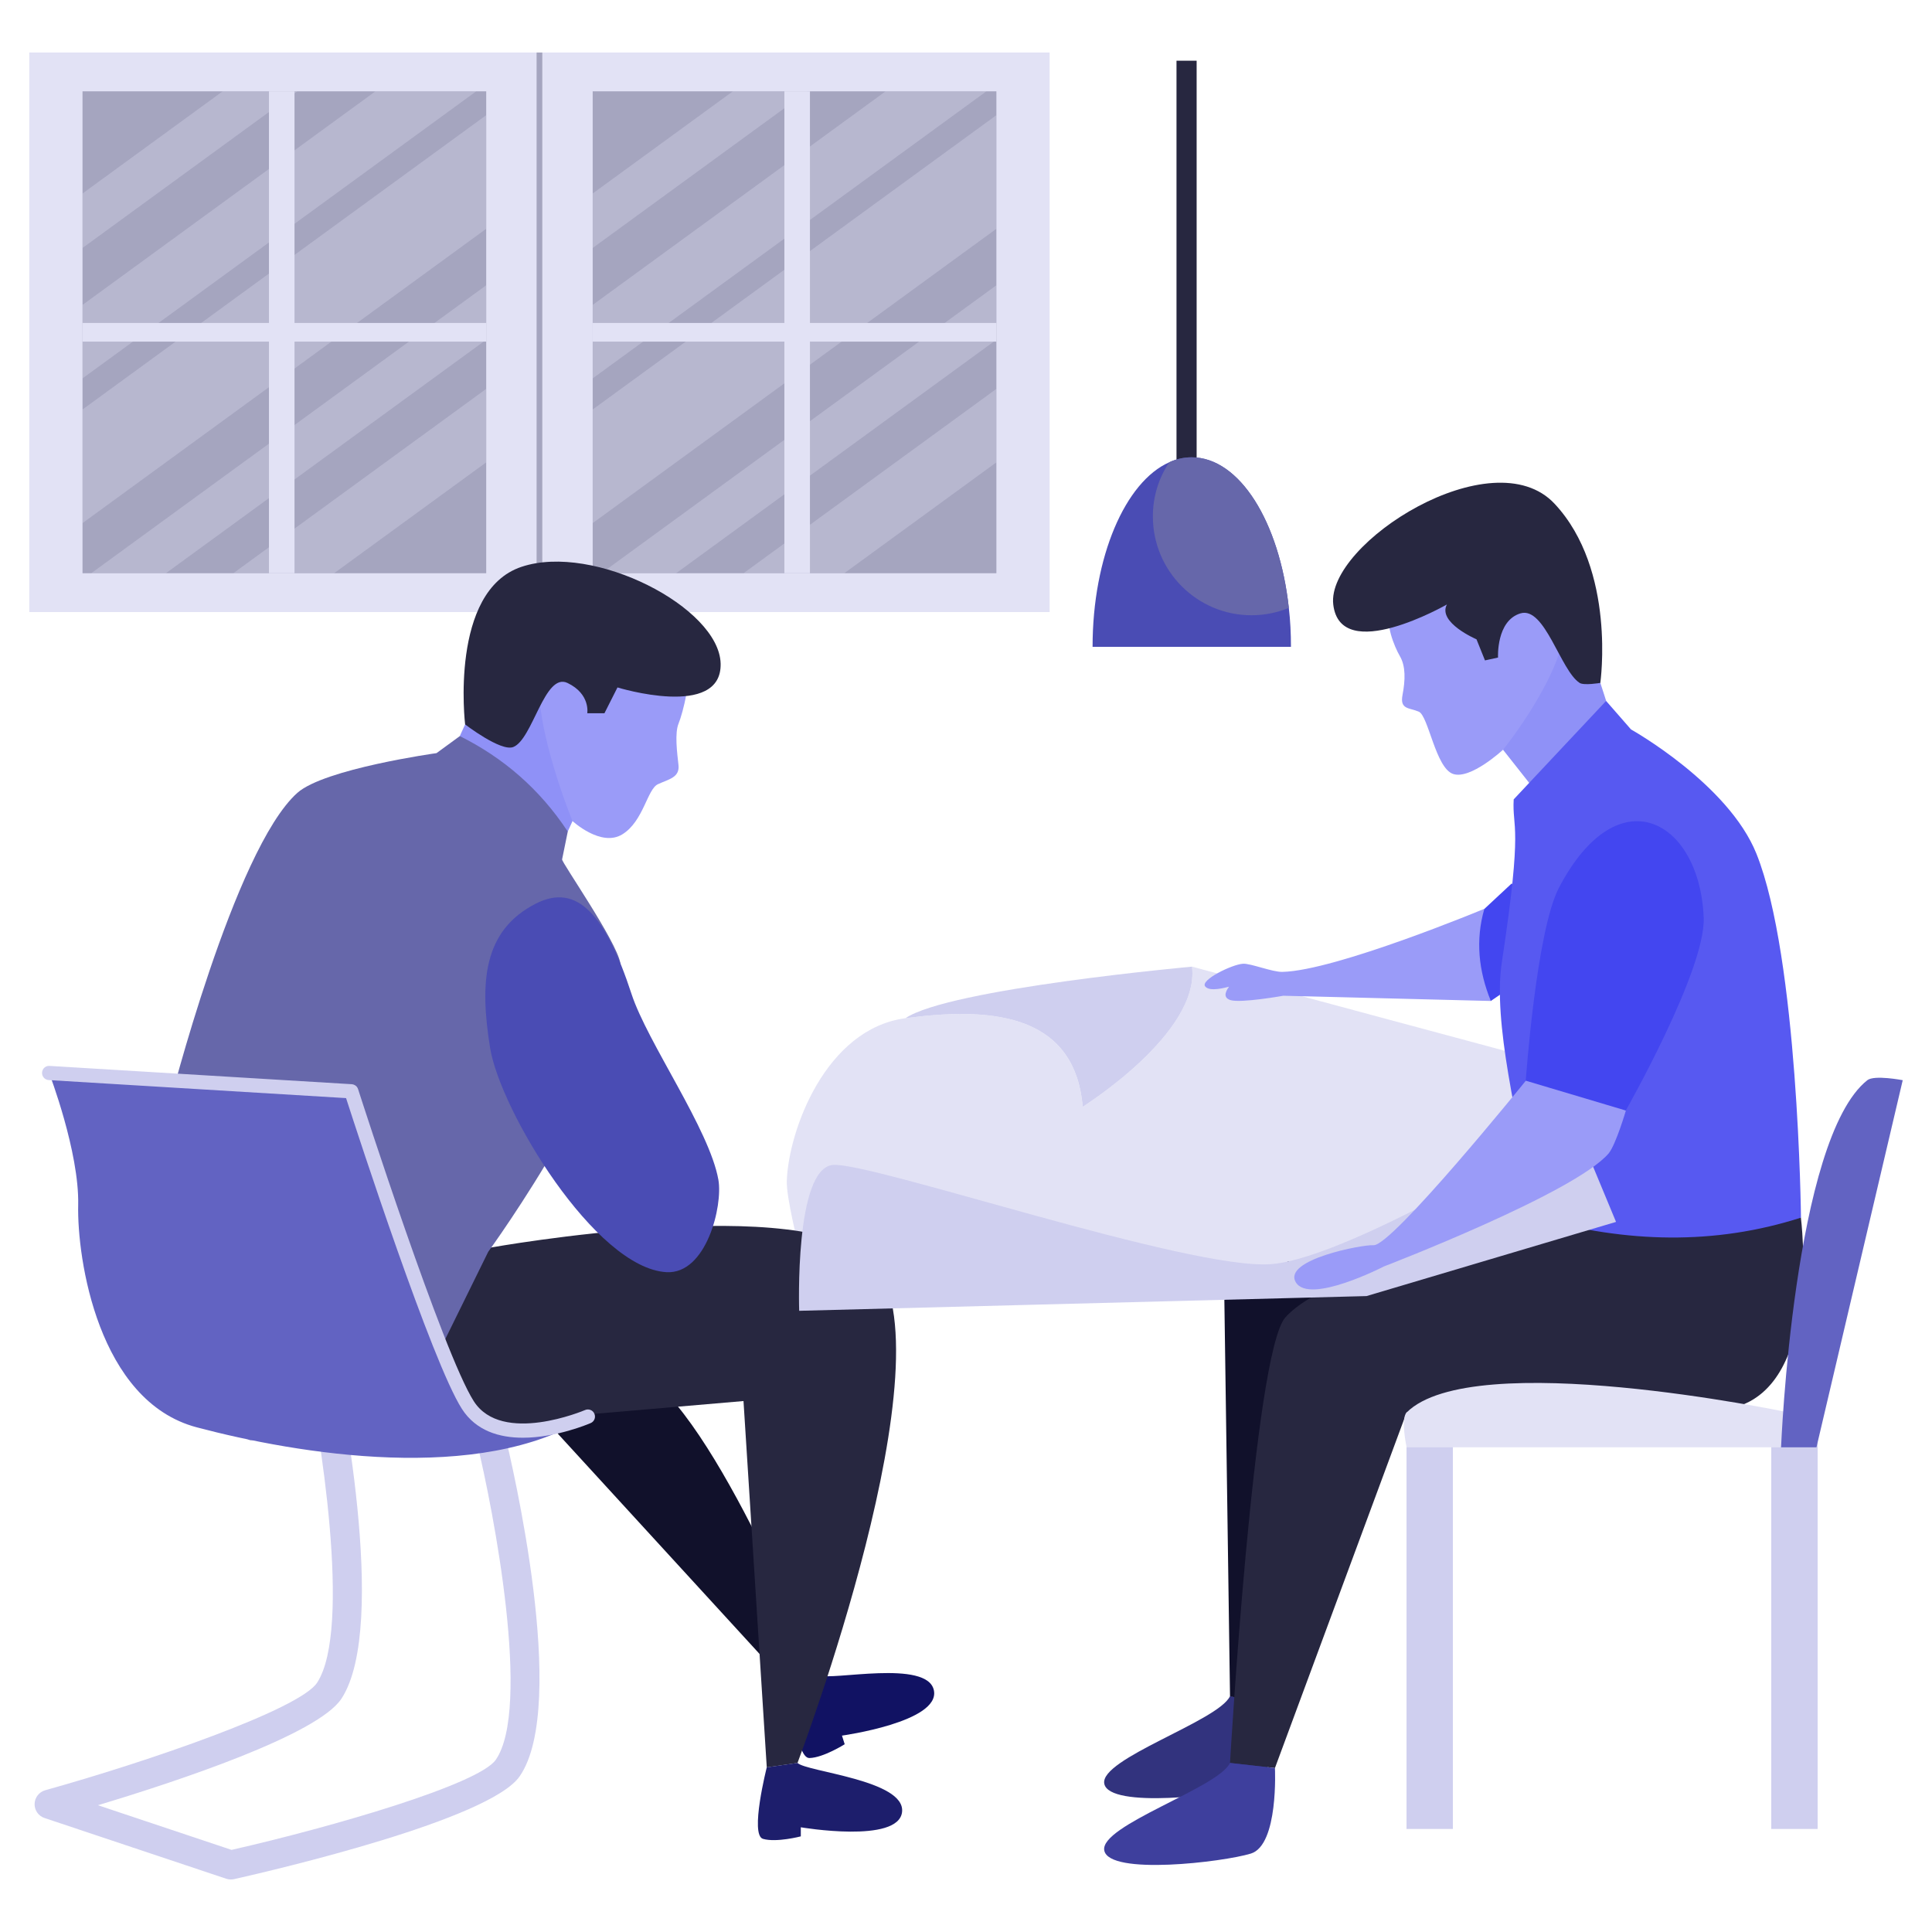
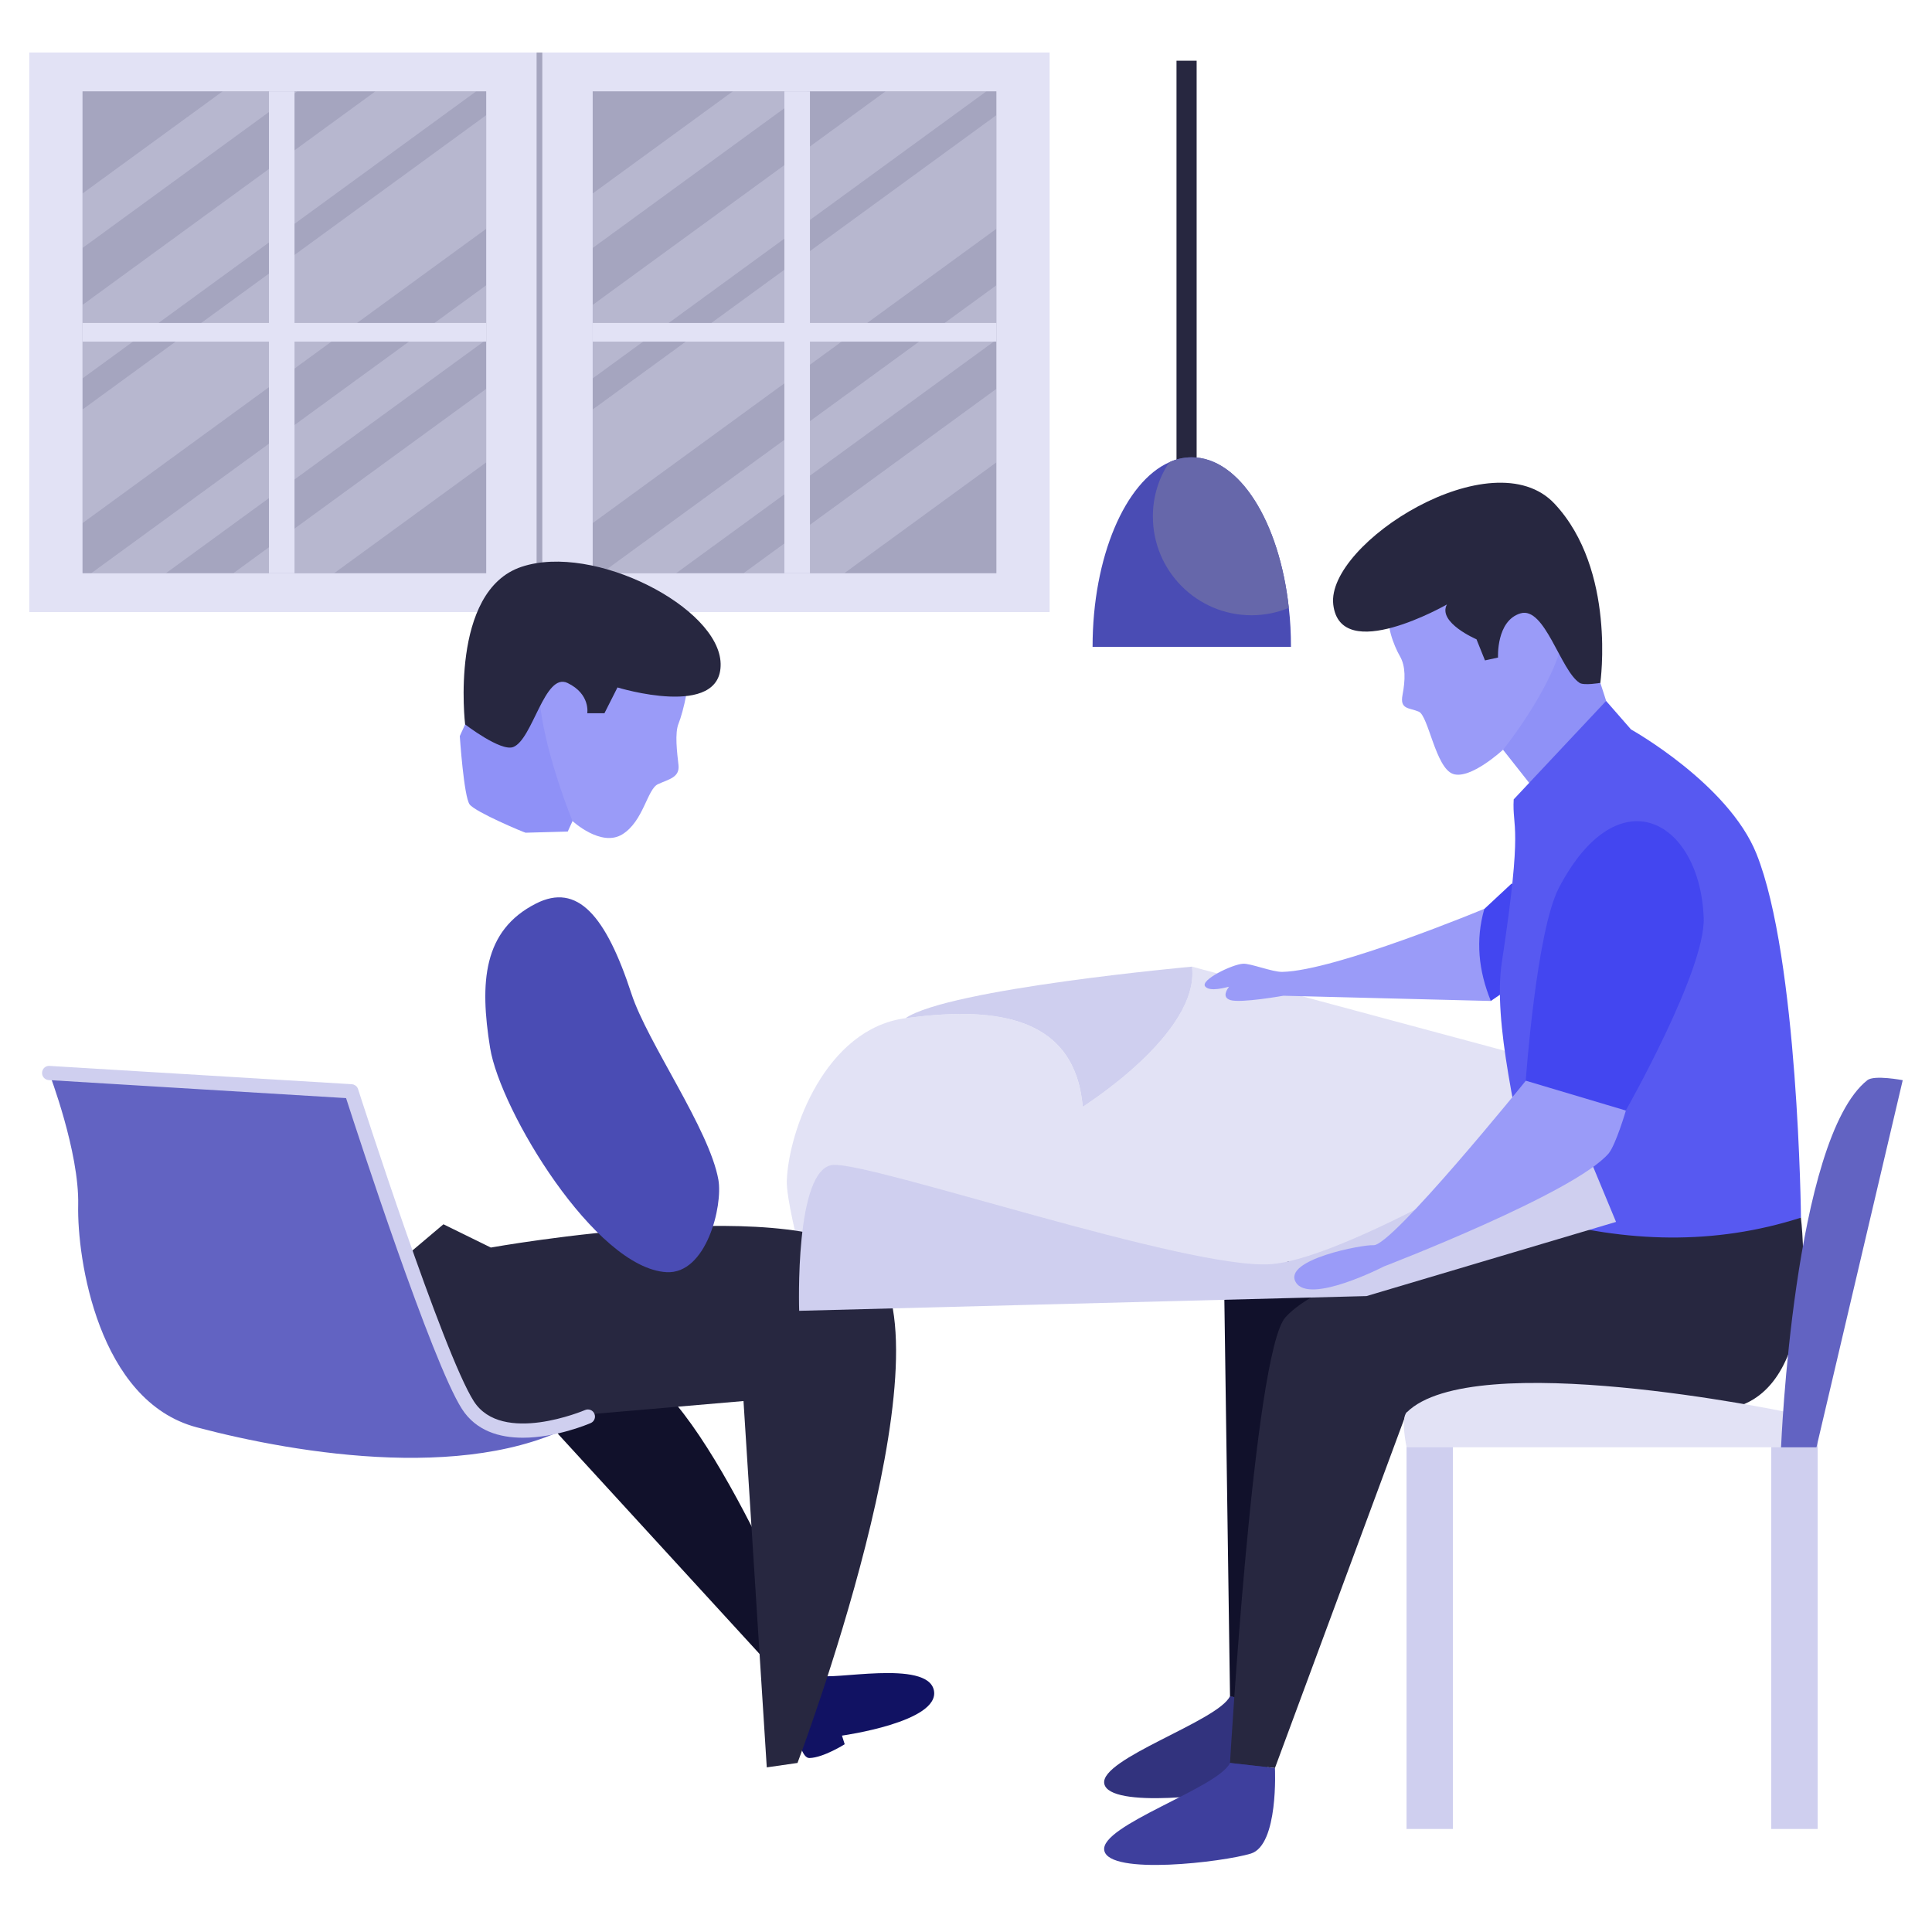
<svg xmlns="http://www.w3.org/2000/svg" enable-background="new 0 0 66 66" viewBox="0 0 66 66" id="ProjectPlanning">
  <rect width="34.857" height="19.115" x="1" y="1.794" fill="#e2e2f5" class="colore2ebf5 svgShape" />
  <rect width=".195" height="19.115" x="18.331" y="1.794" fill="#a5a5bf" class="colora5b2bf svgShape" />
  <rect width="13.791" height="16.463" x="2.819" y="3.12" fill="#a5a5bf" class="colora5b2bf svgShape" />
  <g opacity=".3" fill="#000000" class="color000000 svgShape">
    <polygon fill="#e2e2f5" points="10.157 3.12 2.819 8.471 2.819 6.61 7.606 3.12" class="colore2ebf5 svgShape" />
    <polygon fill="#e2e2f5" points="16.61 9.745 16.61 11.605 5.668 19.582 3.117 19.582" class="colore2ebf5 svgShape" />
    <polygon fill="#e2e2f5" points="16.267 3.12 2.819 12.926 2.819 10.416 12.825 3.12" class="colore2ebf5 svgShape" />
    <polygon fill="#e2e2f5" points="16.61 13.284 16.61 15.794 11.414 19.582 7.971 19.582" class="colore2ebf5 svgShape" />
    <polygon fill="#e2e2f5" points="16.61 3.934 16.61 7.815 2.819 17.87 2.819 13.989" class="colore2ebf5 svgShape" />
  </g>
  <rect width=".873" height="16.462" x="9.188" y="3.12" fill="#e2e2f5" class="colore2ebf5 svgShape" />
  <rect width="13.791" height=".637" x="2.819" y="11.033" fill="#e2e2f5" class="colore2ebf5 svgShape" />
  <rect width="13.791" height="16.463" x="20.247" y="3.12" fill="#a5a5bf" class="colora5b2bf svgShape" />
  <g opacity=".3" fill="#000000" class="color000000 svgShape">
    <polygon fill="#e2e2f5" points="27.586 3.12 20.247 8.471 20.247 6.61 25.035 3.12" class="colore2ebf5 svgShape" />
    <polygon fill="#e2e2f5" points="34.038 9.745 34.038 11.605 23.097 19.582 20.545 19.582" class="colore2ebf5 svgShape" />
    <polygon fill="#e2e2f5" points="33.696 3.12 20.247 12.926 20.247 10.416 30.253 3.12" class="colore2ebf5 svgShape" />
    <polygon fill="#e2e2f5" points="34.038 13.284 34.038 15.794 28.842 19.582 25.4 19.582" class="colore2ebf5 svgShape" />
    <polygon fill="#e2e2f5" points="34.038 3.934 34.038 7.815 20.247 17.87 20.247 13.989" class="colore2ebf5 svgShape" />
  </g>
  <rect width=".873" height="16.462" x="26.796" y="3.12" fill="#e2e2f5" class="colore2ebf5 svgShape" />
  <rect width="13.791" height=".637" x="20.247" y="11.033" fill="#e2e2f5" class="colore2ebf5 svgShape" />
  <g fill="#000000" class="color000000 svgShape">
    <path fill="#9a9bf8" d="M19.559,28.049c0,0,0.971,0.9,1.698,0.455c0.727-0.445,0.85-1.544,1.22-1.715    c0.369-0.171,0.748-0.227,0.701-0.654c-0.047-0.426-0.134-1.089,0.004-1.421    c0.138-0.332,0.489-1.658,0.223-1.989c-0.265-0.332-2.444-0.909-2.586-0.928    c-0.142-0.019-2.425-0.114-2.425-0.114s-1.298,0.038-1.298,0.171c0,0.133-0.701,1.781-0.701,1.781    s1.08,1.942,1.108,2.018c0.028,0.076,0.578,0.976,0.673,1.118    C18.27,26.913,19.559,28.049,19.559,28.049z" class="colorf8b29a svgShape" />
    <path fill="#8f91f7" d="M19.395,28.407l0.163-0.357c0,0-1.307-3.173-1.127-4.945    c0.18-1.771-2.037,0.53-2.037,0.53l-0.687,1.511c0,0,0.138,2.07,0.337,2.335    c0.199,0.265,1.876,0.966,1.913,0.966S19.395,28.407,19.395,28.407z" class="colorf7aa8f svgShape" />
    <path fill="#111263" d="M31.904,57.749c0.213,1.078-3.141,1.542-3.141,1.542l0.093,0.295    c0,0-0.729,0.46-1.204,0.471c-0.479,0.018-0.616-2.369-0.616-2.369l0.956-0.46    C28.37,57.429,31.691,56.671,31.904,57.749z" class="color631112 svgShape" />
-     <path fill="#cfcfef" d="M7.884,64.206c-0.053,0-0.107-0.009-0.157-0.026l-6.206-2.074     c-0.208-0.069-0.345-0.265-0.339-0.483c0.006-0.218,0.153-0.407,0.364-0.466     c3.496-0.975,8.69-2.759,9.287-3.674c1.198-1.835,0.091-8.654-0.436-11.127     c-0.057-0.269,0.114-0.532,0.382-0.589c0.264-0.058,0.531,0.113,0.59,0.382     c0.203,0.951,1.934,9.368,0.297,11.878c-0.811,1.241-5.641,2.836-8.32,3.642l4.565,1.526     c3.447-0.786,8.445-2.237,9.026-3.079c1.212-1.755-0.062-8.451-0.655-10.883     c-0.065-0.267,0.098-0.535,0.365-0.6c0.265-0.065,0.534,0.098,0.599,0.365     c0.23,0.939,2.191,9.246,0.507,11.683c-1.022,1.481-8.308,3.187-9.758,3.514     C7.957,64.202,7.921,64.206,7.884,64.206z" class="colorcfdeef svgShape" />
    <path fill="#11112b" d="M19.05,48.971l7.986,8.718l0.956-0.46c0,0-3.579-9.018-6.141-10.375    c-0.407-0.216-1.838-0.141-1.838-0.141L19.05,48.971z" class="color111c2b svgShape" />
    <path fill="#32337e" d="M42.731,61.04c-0.947,0.29-4.839,0.755-5.007-0.105    c-0.168-0.854,3.894-2.138,4.295-2.991c0.024,0.005,1.535,0.173,1.535,0.173    S43.684,60.75,42.731,61.04z" class="color7e5332 svgShape" />
    <rect width="1.584" height="14.138" x="60.509" y="48.342" fill="#cfcfef" class="colorcfdeef svgShape" />
    <rect width="1.584" height="14.138" x="48.049" y="48.342" fill="#cfcfef" class="colorcfdeef svgShape" />
    <path fill="#9a9bf8" d="M51.345,25.613c0,0-1.115,1.033-1.709,0.825s-0.84-1.984-1.167-2.126    c-0.327-0.141-0.654-0.067-0.557-0.572s0.111-0.981-0.089-1.323s-0.513-1.152-0.305-1.405    s2.846-1.851,2.95-1.806c0.104,0.045,3.159,1.618,3.159,1.618s0.008,2.447,0,2.641    s-0.841,1.308-0.945,1.449C52.579,25.056,51.345,25.613,51.345,25.613z" class="colorf8b29a svgShape" />
    <path fill="#8f91f7" d="M52.239,26.744l-0.893-1.131c0,0,2.126-2.623,2.126-4.4    c0-1.776,1.396,2.731,1.396,2.731s-0.475,1.862-0.608,2.01    C53.59,26.698,52.593,26.624,52.239,26.744z" class="colorf7aa8f svgShape" />
    <path fill="#e2e2f5" d="M51.131,41.049c0.085,0-4.464,2.554-4.464,2.554l-9.143,0.279l-7.383-1.18    l-2.848-0.086c0,0-0.435-1.697-0.415-2.275c0.06-1.719,1.326-5.194,4.054-5.558    c2.728-0.365,5.775-0.258,6.054,3.026c0,0,4.013-2.512,3.734-4.787l11.332,3.048l1.709,2.198    C53.762,38.268,51.044,41.049,51.131,41.049z" class="colore2ebf5 svgShape" />
    <path fill="#9a9bf8" d="M50.934,34.195l-7.091-0.179c0,0-1.45,0.258-1.808,0.149    c-0.318-0.099-0.099-0.387-0.05-0.457c-0.099,0.02-0.656,0.189-0.814-0.01    c-0.179-0.218,0.924-0.755,1.291-0.775c0.248-0.02,0.998,0.284,1.341,0.278    c1.808-0.033,6.903-2.155,6.903-2.155s0.348,1.073,0.367,1.142    C51.102,32.259,50.934,34.195,50.934,34.195z" class="colorf8b29a svgShape" />
    <path fill="#4346f0" d="M51.639,30.182l-0.933,0.87c-0.305,1.065-0.197,2.111,0.223,3.142l0.417-0.285    c0,0,1.451-2.659,1.451-2.721C52.797,31.126,51.639,30.182,51.639,30.182z" class="colorf04843 svgShape" />
    <path fill="#11112b" d="M41.826,44.402l0.193,13.542l0.98,0.232c0,0,2.86-7.345,3.197-8.223    c0.338-0.879,0.991-4.641,0.608-5.024s-2.738-1.849-2.792-1.837    C43.96,43.103,41.826,44.402,41.826,44.402z" class="color111c2b svgShape" />
    <path fill="#272740" d="M59.246,48.08c-3.009,0.785-11.193,0.169-11.193,0.169L43.554,60.398    l-1.535-0.173c0,0,0.81-14.022,1.893-15.223c1.539-1.718,8.571-3.407,8.571-3.407l3.734-1.798    l5.304,1.798C61.521,41.595,62.256,47.295,59.246,48.08z" class="color273240 svgShape" />
    <path fill="#5759f1" d="M55.718,24.919l-0.851-0.974l-3.157,3.363c-0.058,1.037,0.33,0.743-0.404,5.557    c-0.312,2.045,0.516,5.302,1.173,8.731c3.08,0.867,6.101,0.945,9.045,0    c0,0-0.09-8.871-1.523-12.435C59.039,26.773,55.718,24.919,55.718,24.919z" class="colorf15b57 svgShape" />
    <path fill="#cfcfef" d="M36.987,37.809c-0.279-3.284-3.326-3.391-6.054-3.026    c1.478-1.009,9.788-1.761,9.788-1.761C41,35.298,36.987,37.809,36.987,37.809z" class="colorcfdeef svgShape" />
    <path fill="#3e3f9d" d="M42.731,63.321c-0.947,0.29-4.839,0.755-5.007-0.105    c-0.168-0.854,3.894-2.138,4.295-2.991c0.024,0.005,1.535,0.173,1.535,0.173    S43.684,63.03,42.731,63.321z" class="color9d683e svgShape" />
    <path fill="#e2e2f5" d="M60.844,49.442H48.052c0,0-0.21-0.979,0-1.189    c2.261-2.261,12.964-0.019,12.964-0.019L60.844,49.442z" class="colore2ebf5 svgShape" />
    <path fill="#6263c2" d="M62.053,49.442h-1.209c0,0,0.423-10.541,2.947-12.541c0.237-0.188,1.209,0,1.209,0    L62.053,49.442z" class="color62c2a0 svgShape" />
    <path fill="#272740" d="M54.669 23.329c0 0-.559.096-.707 0-.655-.423-1.189-2.628-2.022-2.375s-.765 1.509-.765 1.509l-.446.097-.29-.721c0 0-1.338-.572-1.011-1.189 0 0-3.639 2.085-3.882 0s5.444-5.703 7.56-3.442S54.669 23.329 54.669 23.329zM27.244 60.225l-1.05.151-.795-12.514-5.095.437c0 0-4.479 1.41-4.698 1.112-.228-.288-3.675-2.274-3.675-2.523 0-.248.785-3.009.785-3.009l2.433-2.056 1.619.795c0 0 10.855-1.947 13.05.477C32.58 46.143 27.244 60.225 27.244 60.225z" class="color273240 svgShape" />
-     <path fill="#6667aa" d="M21.193,32.905c-0.133-0.763-2.011-3.45-1.991-3.547    c0.019-0.097,0.194-0.951,0.194-0.951c-0.966-1.463-2.212-2.526-3.688-3.261l-0.796,0.582    c0,0-3.834,0.534-4.756,1.359C7.998,29.019,5.769,37.809,5.769,37.809    c-0.769,3.179-2.813,7.028,1.999,10.901c0.252,0.203,0.506,0.357,0.761,0.485h3.062    c1.299-0.601,2.542-1.875,3.623-3.455l1.464-2.976C16.678,42.764,21.707,35.849,21.193,32.905z" class="color597abc svgShape" />
    <path fill="#4a4cb4" d="M18.313,30.865c-1.815,0.919-1.931,2.699-1.57,4.934    c0.345,2.139,3.59,7.517,6.021,7.66c1.366,0.081,1.935-2.265,1.777-3.157    c-0.306-1.725-2.423-4.684-2.968-6.349C20.694,31.262,19.719,30.153,18.313,30.865z" class="color4a6db4 svgShape" />
-     <path fill="#1d1e6c" d="M30.816,61.9c-0.122,1.092-3.459,0.523-3.459,0.523v0.31    c0,0-0.833,0.218-1.29,0.086c-0.462-0.127,0.127-2.444,0.127-2.444l1.05-0.151    C27.543,60.529,30.938,60.808,30.816,61.9z" class="color6c1d1d svgShape" />
    <path fill="#272740" d="M15.889,24.747c0,0,1.219,0.937,1.643,0.773c0.669-0.258,1.07-2.567,1.857-2.188    c0.786,0.379,0.673,1.033,0.673,1.033h0.587l0.445-0.881c0,0,3.571,1.099,3.524-0.815    s-4.329-4.13-6.801-3.306C15.343,20.187,15.889,24.747,15.889,24.747z" class="color273240 svgShape" />
    <path fill="#cfcfef" d="M55.206,41.742l-8.524,2.534l-19.381,0.503c0,0-0.168-4.882,1.158-4.983    s12.183,3.607,14.968,3.389c2.786-0.218,10.337-4.917,10.337-4.917L55.206,41.742z" class="colorcfdeef svgShape" />
    <path fill="#9a9bf8" d="M55.542,37.94c0,0-0.338,1.152-0.586,1.46    c-1.162,1.361-7.677,3.863-7.677,3.863s-2.542,1.311-3.009,0.546    c-0.477-0.775,2.294-1.301,2.652-1.271c0.626,0.04,5.204-5.621,5.204-5.621l2.026-0.626    L55.542,37.94z" class="colorf8b29a svgShape" />
    <path fill="#4346f0" d="M53.255,30.329c-0.774,1.481-1.133,6.589-1.133,6.589l3.417,1.019    c0,0,2.735-4.814,2.662-6.589C58.064,28.005,55.274,26.466,53.255,30.329z" class="colorf04843 svgShape" />
    <path fill="#6263c2" d="M20.084,48.392c0,0-3.015,1.304-4.102-0.394s-3.98-10.717-3.98-10.717    l-10.323-0.625c0,0,1.032,2.689,0.992,4.51c-0.041,1.82,0.676,6.699,4.048,7.593    C10.171,49.674,16.416,50.714,20.084,48.392z" class="color62c2a0 svgShape" />
    <path fill="#cfcfef" d="M20.18,48.614c-0.077,0.033-1.181,0.501-2.317,0.501    c-0.792,0-1.599-0.227-2.085-0.987c-1.024-1.6-3.552-9.364-3.956-10.615L1.664,36.897    c-0.134-0.008-0.235-0.123-0.227-0.257c0.008-0.133,0.119-0.237,0.256-0.227l10.308,0.624    c0.006,0,0.013,0,0.018,0.001c0.015,0.001,0.029,0.003,0.044,0.008    c0.008,0.002,0.015,0.004,0.022,0.007c0.016,0.006,0.031,0.013,0.045,0.022    c0.01,0.006,0.019,0.013,0.028,0.02c0.006,0.004,0.011,0.009,0.016,0.014    c0.007,0.007,0.014,0.015,0.019,0.022c0.01,0.012,0.017,0.024,0.024,0.038    c0.006,0.012,0.012,0.024,0.015,0.037c0,0.001,0.001,0.004,0.003,0.008    c0.096,0.3,2.906,9.021,3.95,10.653c0.964,1.507,3.773,0.314,3.802,0.302    c0.123-0.053,0.266,0.003,0.318,0.126C20.359,48.418,20.303,48.561,20.18,48.614z" class="colorcfdeef svgShape" />
  </g>
  <g fill="#000000" class="color000000 svgShape">
    <rect width=".688" height="16.246" x="40.191" y="2.074" fill="#272740" class="color273240 svgShape" />
    <path fill="#4a4cb4" d="M44.101,22.096h-6.777c0-3.071,1.117-5.643,2.622-6.305      c0.241-0.112,0.5-0.168,0.764-0.168c1.634,0,2.998,2.207,3.318,5.143      C44.079,21.192,44.101,21.641,44.101,22.096z" class="color4a6db4 svgShape" />
    <path fill="#6667aa" d="M44.028,20.765c-0.393,0.163-0.825,0.253-1.275,0.253      c-1.859,0-3.369-1.51-3.369-3.375c0-0.685,0.202-1.319,0.561-1.853      c0.241-0.112,0.5-0.168,0.764-0.168C42.344,15.622,43.708,17.828,44.028,20.765z" class="color597abc svgShape" />
  </g>
</svg>